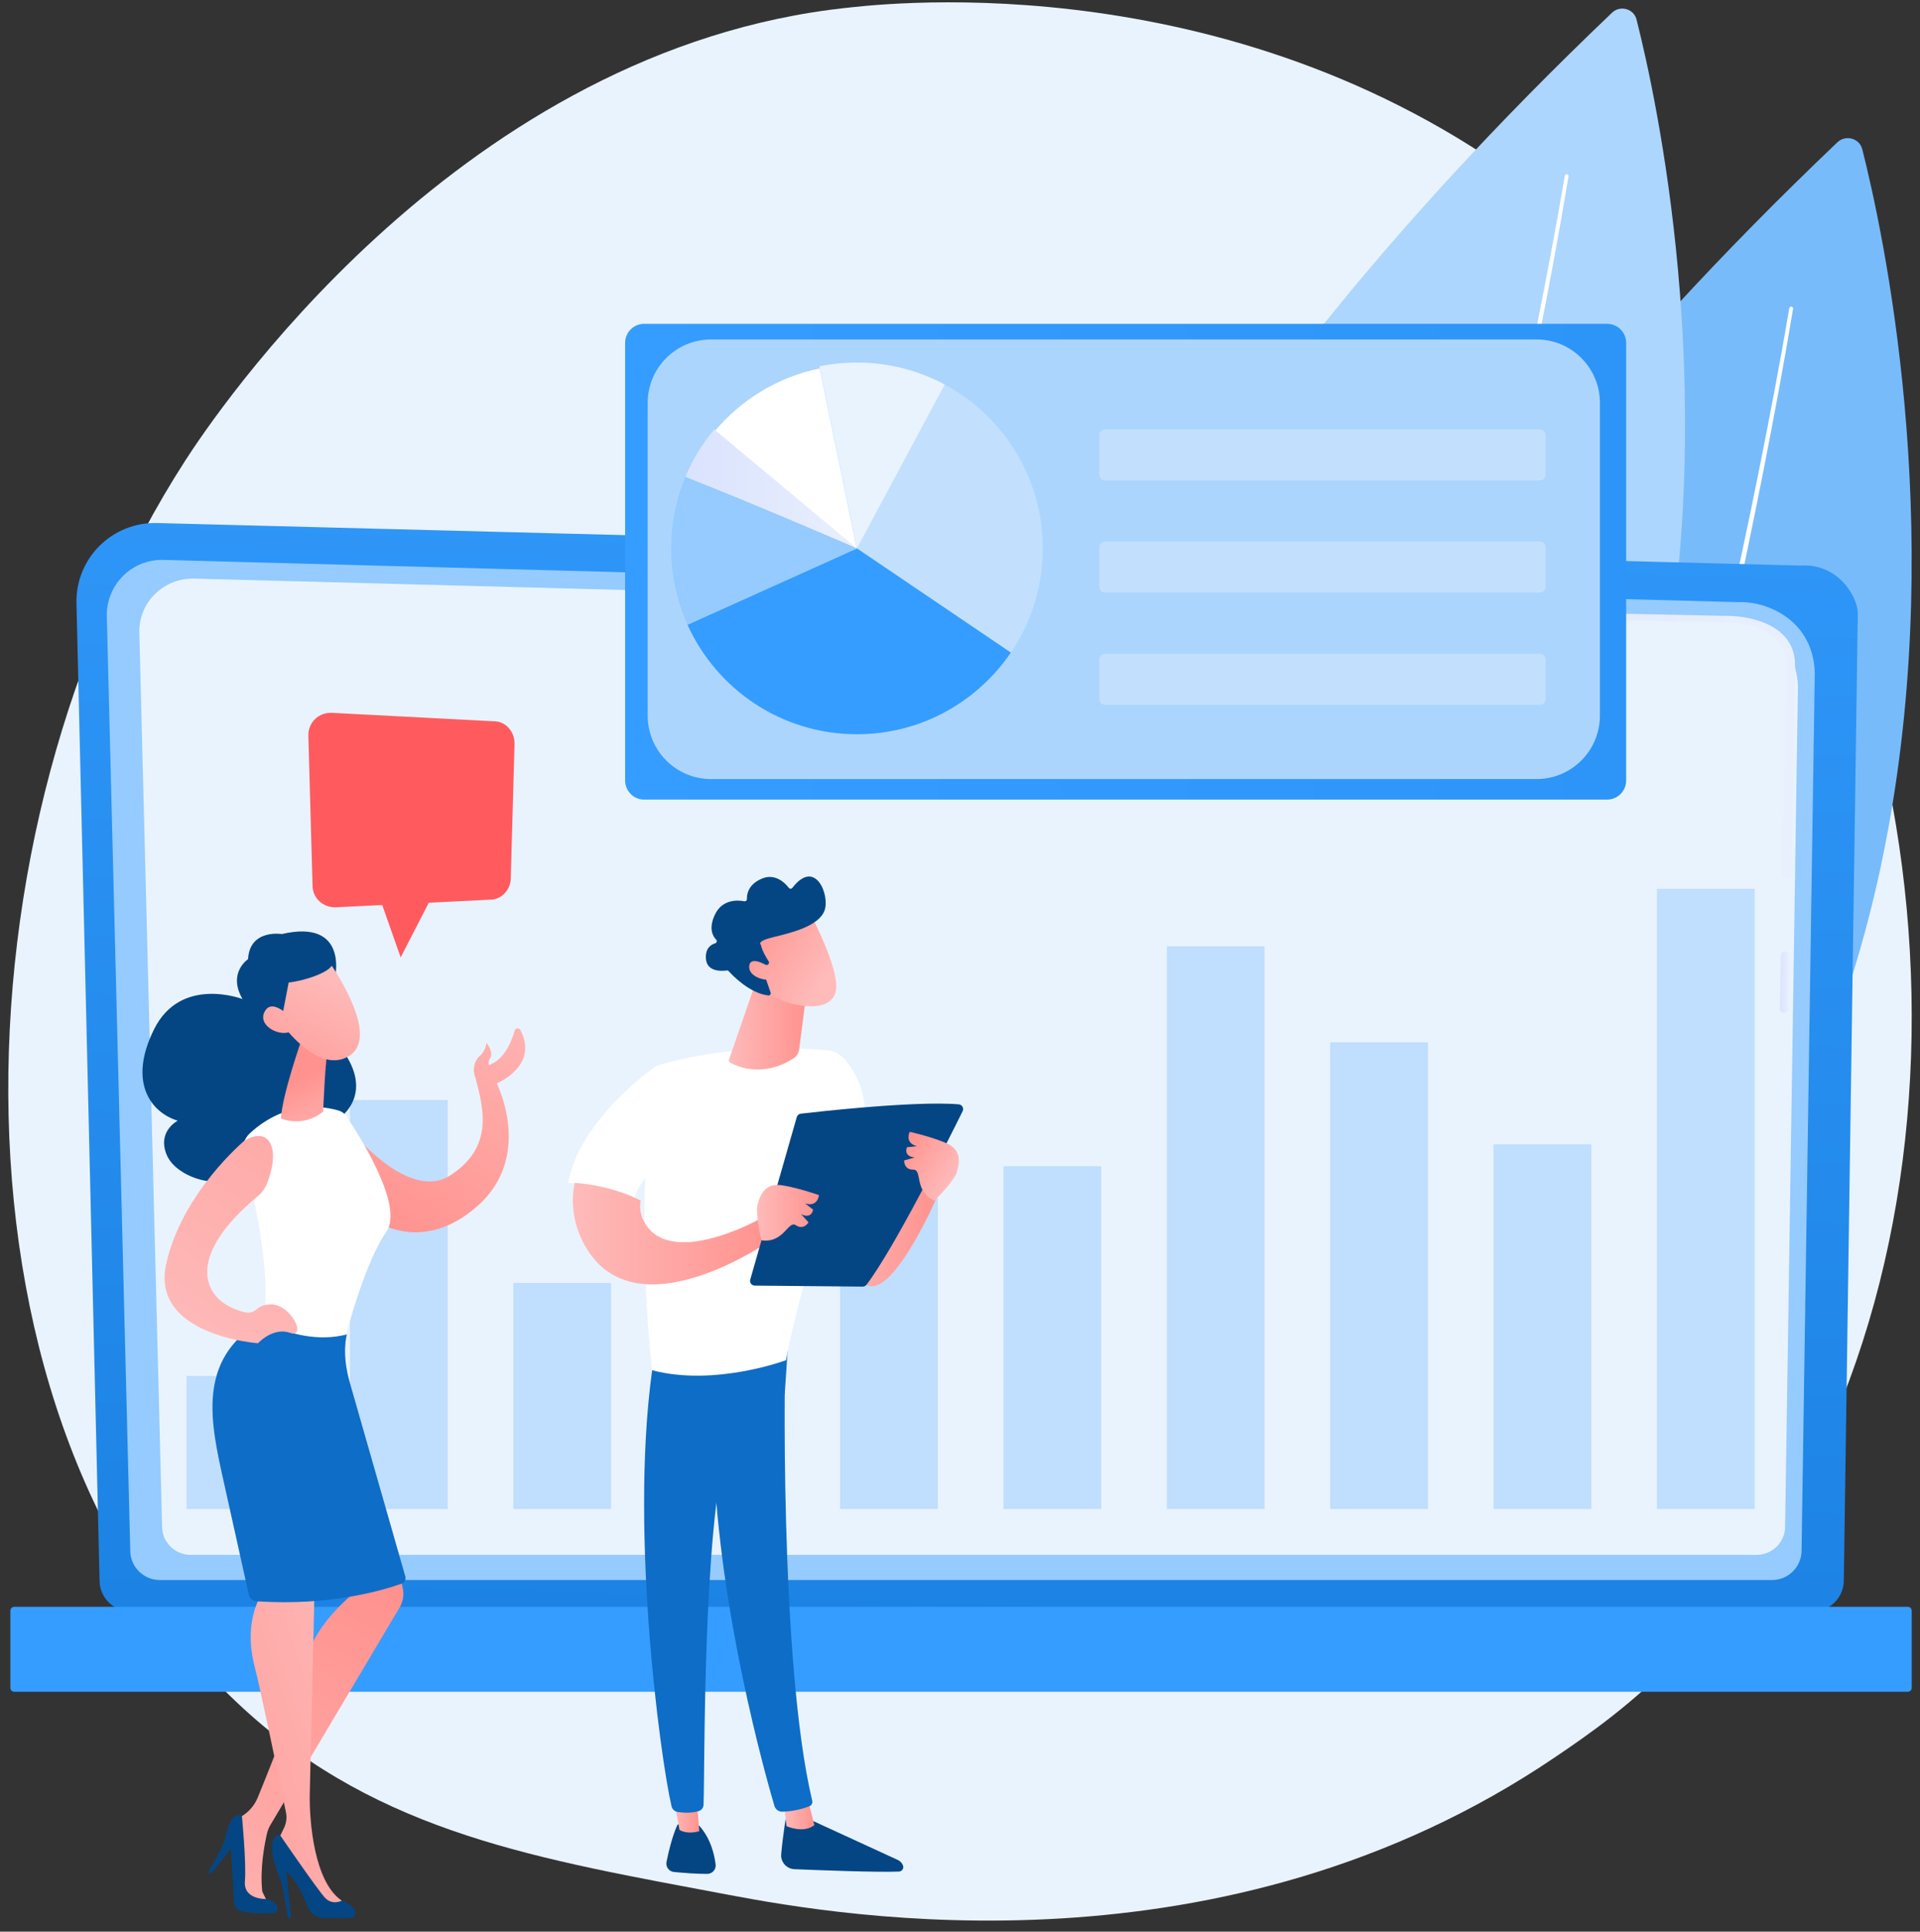
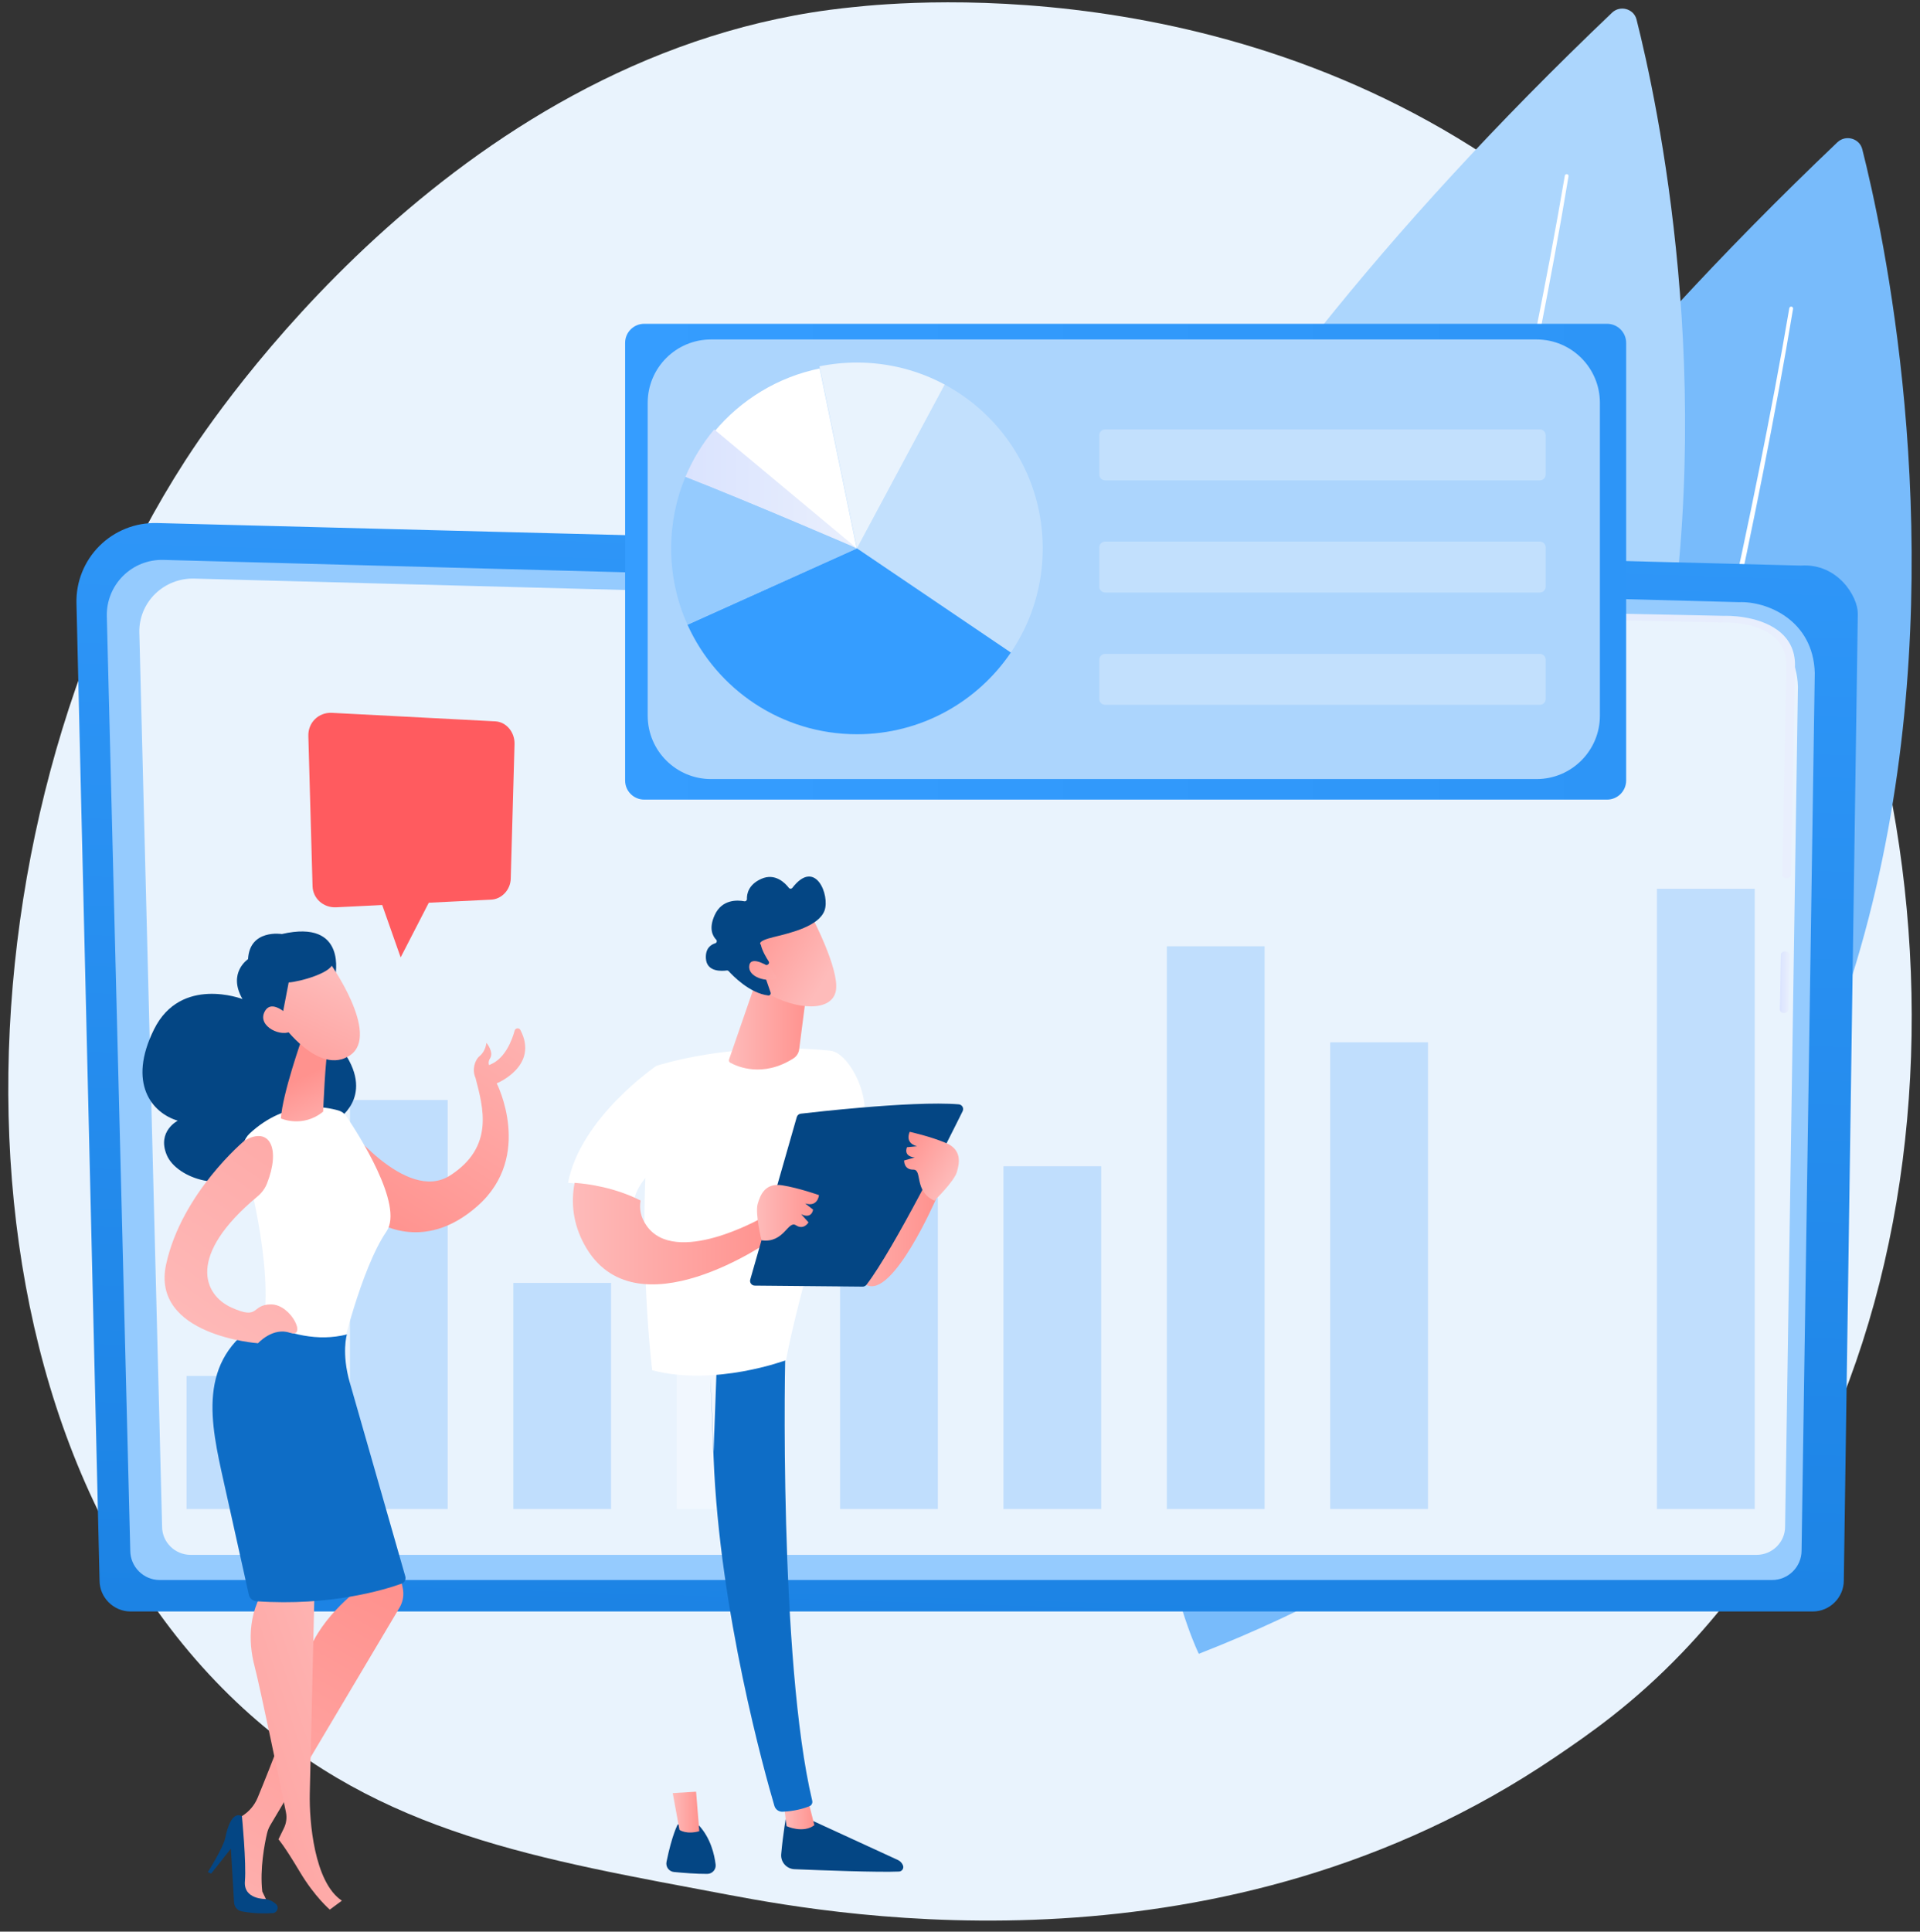
<svg xmlns="http://www.w3.org/2000/svg" width="172" height="173" viewBox="0 0 172 173" fill="none">
  <rect x="0" y="0" width="172" height="173" fill="#333333" stroke="none" />
  <path d="M150.742 147.963C146.304 152.602 142.333 155.33 139.292 157.388C109.638 177.467 75.74 171.679 65.259 169.702C48.35 166.51 34.077 164.259 21.813 153.025C-6.053 127.495 -4.697 74.24 16.596 41.25C19.12 37.338 40.381 5.381 74.353 0.878C75.184 0.768 75.804 0.705 76.347 0.647C81.602 0.083 114.168 -2.896 140.723 19.664C144.524 22.894 150.641 28.718 156.314 37.602C177.055 70.084 177.12 120.392 150.742 147.963Z" fill="#E9F3FD" />
  <path d="M166.828 13.362C170.613 28.31 188.994 116.19 107.395 148.118C107.395 148.118 79.998 93.354 164.597 12.745C165.337 12.04 166.581 12.385 166.828 13.362Z" fill="#78BBFB" />
  <path d="M160.628 27.653C159.824 32.518 158.917 37.362 157.967 42.2C157.015 47.038 156.006 51.865 154.938 56.68C153.87 61.495 152.746 66.298 151.562 71.089C150.377 75.878 149.115 80.651 147.792 85.408C145.128 94.915 142.179 104.356 138.706 113.624C136.984 118.264 135.09 122.844 133.018 127.351C130.939 131.853 128.675 136.285 126.056 140.529C125.941 140.715 125.694 140.776 125.504 140.664C125.313 140.553 125.252 140.312 125.367 140.126L125.367 140.125L125.368 140.123C127.982 135.926 130.251 131.527 132.338 127.053C134.418 122.574 136.325 118.016 138.06 113.394C141.561 104.163 144.542 94.748 147.24 85.261C148.58 80.515 149.859 75.753 151.063 70.971C152.264 66.189 153.407 61.394 154.492 56.586C155.578 51.778 156.606 46.957 157.576 42.127C158.544 37.296 159.47 32.454 160.292 27.601V27.599C160.308 27.509 160.395 27.448 160.488 27.462C160.581 27.478 160.644 27.562 160.628 27.653Z" fill="white" />
  <path d="M146.605 1.742C150.325 16.43 168.385 102.779 88.208 134.15C88.208 134.15 61.289 80.34 144.413 1.136C145.14 0.443 146.362 0.783 146.605 1.742Z" fill="#ACD6FD" />
  <path d="M140.514 15.784C139.723 20.564 138.832 25.324 137.899 30.079C136.963 34.832 135.971 39.575 134.922 44.306C133.874 49.037 132.768 53.757 131.605 58.464C130.44 63.17 129.2 67.859 127.9 72.533C125.283 81.875 122.385 91.151 118.972 100.258C117.281 104.816 115.42 109.317 113.384 113.745C111.342 118.169 109.117 122.523 106.543 126.694C106.43 126.877 106.187 126.936 105.999 126.827C105.812 126.718 105.752 126.481 105.865 126.298L105.866 126.297L105.866 126.296C108.434 122.172 110.664 117.85 112.714 113.453C114.758 109.052 116.632 104.573 118.336 100.032C121.776 90.962 124.706 81.71 127.357 72.389C128.673 67.726 129.93 63.046 131.112 58.348C132.293 53.65 133.416 48.938 134.482 44.214C135.549 39.49 136.558 34.754 137.513 30.007C138.464 25.26 139.374 20.503 140.181 15.734V15.733C140.196 15.643 140.283 15.583 140.374 15.598C140.467 15.612 140.529 15.695 140.514 15.784Z" fill="white" />
  <path d="M8.918 141.543C8.918 143.074 10.172 144.326 11.705 144.326H162.389C163.921 144.326 165.175 143.073 165.175 141.543L166.429 54.949C166.429 53.418 164.625 50.429 161.319 50.654L14.055 46.843C12.132 46.794 10.272 47.534 8.911 48.891C7.55 50.248 6.804 52.104 6.85 54.025L8.918 141.543Z" fill="url(#paint0_linear)" />
  <path d="M11.669 138.872C11.669 140.322 12.856 141.508 14.305 141.508H158.754C160.204 141.508 161.39 140.321 161.39 138.872L162.573 60.261C162.434 55.531 158.286 53.831 155.772 53.931L14.633 50.145C13.282 50.109 11.976 50.629 11.019 51.584C10.063 52.538 9.536 53.844 9.57 55.195L11.669 138.872Z" fill="#95CBFE" />
  <path d="M14.521 136.732C14.521 138.12 15.673 139.256 17.081 139.256H157.356C158.764 139.256 159.916 138.121 159.916 136.732L161.065 61.501C160.93 56.974 156.902 55.347 154.461 55.443L17.399 51.82C16.087 51.785 14.819 52.283 13.89 53.197C12.96 54.11 12.45 55.36 12.482 56.653L14.521 136.732Z" fill="#E9F3FD" />
  <path d="M159.829 90.724C159.827 90.724 159.826 90.724 159.824 90.724C159.611 90.721 159.44 90.586 159.443 90.421L159.537 85.502C159.54 85.339 159.712 85.208 159.923 85.208C159.925 85.208 159.927 85.208 159.929 85.208C160.142 85.21 160.312 85.346 160.309 85.51L160.216 90.43C160.212 90.593 160.04 90.724 159.829 90.724Z" fill="url(#paint1_linear)" />
  <path d="M160.059 78.669C160.059 78.669 160.055 78.669 160.053 78.669C159.84 78.666 159.669 78.531 159.673 78.366L160.031 59.526C160.024 58.407 159.584 57.513 158.722 56.876C157.114 55.687 154.56 55.748 154.453 55.751L109.342 54.818C109.128 54.813 108.96 54.676 108.966 54.512C108.971 54.348 109.135 54.207 109.363 54.222L154.447 55.156C154.728 55.143 157.446 55.107 159.257 56.445C160.276 57.198 160.796 58.236 160.804 59.529L160.446 78.376C160.442 78.538 160.27 78.669 160.059 78.669Z" fill="url(#paint2_linear)" />
-   <path d="M1.279 151.515H170.908C171.101 151.515 171.258 151.358 171.258 151.165V144.257C171.258 144.065 171.101 143.907 170.908 143.907H1.279C1.087 143.907 0.929 144.065 0.929 144.257V151.164C0.929 151.357 1.087 151.515 1.279 151.515Z" fill="#359DFF" />
  <g opacity="0.6">
    <path opacity="0.6" d="M25.472 123.23H16.713V135.15H25.472V123.23Z" fill="#78BBFB" />
    <path opacity="0.6" d="M40.108 98.516H31.349V135.15H40.108V98.516Z" fill="#78BBFB" />
    <path opacity="0.6" d="M54.744 114.899H45.984V135.15H54.744V114.899Z" fill="#78BBFB" />
    <path opacity="0.6" d="M69.379 104.911H60.62V135.149H69.379V104.911Z" fill="white" />
    <path opacity="0.6" d="M84.015 107.265H75.256V135.15H84.015V107.265Z" fill="#78BBFB" />
    <path opacity="0.6" d="M98.651 104.453H89.891V135.15H98.651V104.453Z" fill="#78BBFB" />
    <path opacity="0.6" d="M113.286 84.75H104.527V135.149H113.286V84.75Z" fill="#78BBFB" />
    <path opacity="0.6" d="M127.922 93.347H119.163V135.149H127.922V93.347Z" fill="#78BBFB" />
-     <path opacity="0.6" d="M142.558 102.485H133.798V135.15H142.558V102.485Z" fill="#78BBFB" />
    <path opacity="0.6" d="M157.193 79.597H148.434V135.15H157.193V79.597Z" fill="#78BBFB" />
  </g>
  <path d="M143.967 71.613H57.709C56.765 71.613 56 70.848 56 69.905V30.709C56 29.765 56.765 29 57.709 29H143.967C144.911 29 145.676 29.765 145.676 30.709V69.904C145.675 70.848 144.911 71.613 143.967 71.613Z" fill="url(#paint3_linear)" />
  <path d="M137.647 69.774H63.7C60.564 69.774 58.022 67.232 58.022 64.096V36.08C58.022 32.944 60.564 30.402 63.7 30.402H137.647C140.783 30.402 143.325 32.944 143.325 36.08V64.096C143.325 67.232 140.783 69.774 137.647 69.774Z" fill="#ACD5FD" />
  <path d="M90.554 58.444C92.358 55.783 93.412 52.573 93.412 49.115C93.412 42.767 89.858 37.25 84.632 34.443L76.768 49.115L90.554 58.444Z" fill="#C2E0FD" />
  <path d="M84.632 34.443C82.289 33.185 79.612 32.471 76.768 32.471C75.618 32.471 74.496 32.588 73.411 32.809L76.768 49.115L84.632 34.443Z" fill="#E9F3FD" />
  <path d="M73.43 33C69.668 33.771 66.37 35.81 64 38.65L76.787 49.305L73.43 33Z" fill="white" />
  <path d="M76.768 49.115L61.588 55.951C64.196 61.734 70.012 65.76 76.768 65.76C82.503 65.76 87.561 62.858 90.554 58.444L76.768 49.115Z" fill="#359DFF" />
  <path d="M63.982 38.46C62.92 39.732 62.046 41.165 61.399 42.716C67.292 45.023 76.768 49.115 76.768 49.115L63.982 38.46Z" fill="url(#paint4_linear)" />
  <path d="M61.399 42.716C60.578 44.686 60.124 46.847 60.124 49.115C60.124 51.552 60.648 53.866 61.588 55.951L76.768 49.115C76.768 49.115 67.292 45.024 61.399 42.716Z" fill="#95CBFE" />
  <path d="M137.948 43.021H98.998C98.712 43.021 98.48 42.789 98.48 42.503V38.977C98.48 38.692 98.712 38.46 98.998 38.46H137.948C138.233 38.46 138.465 38.692 138.465 38.977V42.503C138.465 42.789 138.233 43.021 137.948 43.021Z" fill="#C2E0FD" />
-   <path d="M137.948 53.066H98.998C98.712 53.066 98.48 52.834 98.48 52.549V49.023C98.48 48.737 98.712 48.505 98.998 48.505H137.948C138.233 48.505 138.465 48.737 138.465 49.023V52.549C138.465 52.834 138.233 53.066 137.948 53.066Z" fill="#C2E0FD" />
+   <path d="M137.948 53.066H98.998C98.712 53.066 98.48 52.834 98.48 52.549V49.023C98.48 48.737 98.712 48.505 98.998 48.505H137.948C138.233 48.505 138.465 48.737 138.465 49.023V52.549C138.465 52.834 138.233 53.066 137.948 53.066" fill="#C2E0FD" />
  <path d="M137.948 63.124H98.998C98.712 63.124 98.48 62.892 98.48 62.606V59.08C98.48 58.795 98.712 58.563 98.998 58.563H137.948C138.233 58.563 138.465 58.795 138.465 59.08V62.606C138.465 62.892 138.233 63.124 137.948 63.124Z" fill="#C2E0FD" />
  <path d="M83.842 107.405C83.842 107.405 79.999 116.274 77.633 115.091C75.268 113.909 73.495 104.152 73.495 104.152C73.495 104.152 80.885 102.379 83.842 107.405Z" fill="url(#paint5_linear)" />
  <path d="M70.46 162.443C70.46 162.443 70.139 164.262 69.982 166.063C69.921 166.766 70.463 167.378 71.168 167.407C73.566 167.507 78.695 167.701 80.536 167.619C80.812 167.606 80.993 167.323 80.891 167.066C80.805 166.85 80.64 166.676 80.429 166.579L71.957 162.685L70.46 162.443Z" fill="#044684" />
  <path d="M70.198 161.375L70.456 163.55C70.456 163.55 71.94 164.241 72.953 163.463L72.339 161.038L70.198 161.375Z" fill="url(#paint6_linear)" />
  <path d="M70.391 120.471C70.279 121.039 69.793 148.824 72.762 161.276C72.811 161.479 72.708 161.688 72.514 161.767C72.059 161.953 71.166 162.223 70.095 162.259C69.764 162.27 69.467 162.055 69.373 161.736C68.524 158.847 64.456 144.373 63.926 130.547C63.332 115.096 63.926 130.02 63.926 130.02L64.273 120.47L70.391 120.471Z" fill="#0E6DC6" />
  <path d="M60.715 163.393C60.715 163.393 60.203 164.311 59.708 166.751C59.619 167.192 59.926 167.613 60.374 167.657C61.166 167.735 62.384 167.835 63.361 167.828C63.811 167.825 64.162 167.434 64.108 166.987C64 166.096 63.663 164.634 62.622 163.496L60.715 163.393Z" fill="#044684" />
  <path d="M60.265 160.594L60.869 163.884C60.869 163.884 61.465 164.328 62.645 164.006L62.357 160.466L60.265 160.594Z" fill="url(#paint7_linear)" />
-   <path d="M58.636 121.324C56.207 135.983 59.163 157.556 60.16 161.778C60.221 162.037 60.43 162.234 60.692 162.278C61.137 162.352 61.869 162.412 62.592 162.203C62.841 162.13 63.016 161.906 63.026 161.647C63.16 158.234 62.919 137.278 65.182 128.996C65.297 128.576 65.554 128.211 65.908 127.958L70.301 124.835L70.638 119.787L58.636 121.324Z" fill="#0E6DC6" />
  <path d="M74.382 94.101C65.512 93.213 58.803 95.458 58.803 95.458C56.633 108.119 58.424 122.723 58.424 122.723C64.059 124.201 70.416 121.819 70.416 121.819C71.353 116.527 75.723 101.633 75.723 101.633C79.279 101.193 76.616 94.324 74.382 94.101Z" fill="white" />
  <path d="M61.595 102.507L58.802 95.458C58.802 95.458 52.003 100.078 50.885 105.935C52.17 106.03 54.507 106.364 56.796 107.519C57.299 104.754 61.595 102.507 61.595 102.507Z" fill="white" />
  <path d="M68.128 109.139C68.128 109.139 60.494 113.454 57.918 109.77C57.383 109.005 57.255 108.245 57.387 107.52C55.099 106.364 52.761 106.03 51.477 105.936C51.139 107.702 51.318 109.58 52.355 111.478C56.867 119.732 69.138 111.022 69.138 111.022L68.128 109.139Z" fill="url(#paint8_linear)" />
  <path d="M67.211 114.598L71.377 100.048C71.424 99.883 71.566 99.763 71.736 99.743C72.491 99.655 74.679 99.407 77.204 99.194C80.246 98.937 83.778 98.728 85.889 98.906C86.189 98.931 86.371 99.249 86.237 99.518C85.037 101.947 80.099 111.826 77.626 115.062C77.544 115.169 77.417 115.232 77.282 115.231L67.615 115.141C67.335 115.138 67.133 114.868 67.211 114.598Z" fill="#044684" />
  <path d="M68.218 111.082C68.218 111.082 67.637 108.696 67.871 107.849C68.105 107.002 68.558 105.914 70.07 106.156C71.583 106.398 73.366 107.035 73.366 107.035C73.366 107.035 73.276 108.138 72.127 107.782L72.839 108.333C72.839 108.333 72.737 109.216 71.767 108.744L72.429 109.475C72.429 109.475 72.013 110.2 71.299 109.735C70.584 109.27 70.242 111.37 68.218 111.082Z" fill="url(#paint9_linear)" />
  <path d="M83.708 107.532C83.708 107.532 85.468 105.818 85.719 104.976C85.971 104.134 86.164 102.971 84.755 102.373C83.346 101.775 81.496 101.367 81.496 101.367C81.496 101.367 80.987 102.349 82.149 102.658L81.252 102.747C81.252 102.747 80.87 103.549 81.942 103.665L80.993 103.932C80.993 103.932 80.96 104.768 81.813 104.754C82.665 104.739 81.84 106.699 83.708 107.532Z" fill="url(#paint10_linear)" />
  <path d="M67.627 88.188L65.311 94.887C65.273 94.998 65.319 95.121 65.421 95.178C66.052 95.527 68.327 96.536 71.068 94.797C71.354 94.617 71.548 94.321 71.591 93.986L72.341 88.189H67.627V88.188Z" fill="url(#paint11_linear)" />
  <path d="M72.668 81.985C72.668 81.985 75.211 86.773 74.885 88.707C74.559 90.641 71.406 90.502 68.655 88.931L66.731 83.761L72.668 81.985Z" fill="url(#paint12_linear)" />
  <path d="M68.775 86.392C68.887 86.343 68.929 86.206 68.862 86.103C68.658 85.792 68.276 85.157 68.154 84.601C68.154 84.601 67.697 84.309 69.318 83.921C70.939 83.532 73.356 82.93 73.864 81.55C74.359 80.205 73.058 76.822 70.981 79.518C70.903 79.62 70.748 79.622 70.669 79.52C70.328 79.077 69.433 78.157 68.191 78.715C67.028 79.237 66.897 80.089 66.913 80.518C66.918 80.645 66.805 80.743 66.681 80.719C66.093 80.607 64.682 80.511 64.023 81.958C63.481 83.15 63.834 83.824 64.155 84.155C64.259 84.261 64.213 84.438 64.071 84.482C63.684 84.6 63.185 84.927 63.236 85.832C63.304 87.084 64.704 86.974 65.102 86.917C65.167 86.907 65.233 86.93 65.278 86.979C65.619 87.357 67.158 88.962 68.824 89.155C68.968 89.172 69.08 89.03 69.033 88.893L68.312 86.797C68.278 86.7 68.325 86.593 68.419 86.552L68.775 86.392Z" fill="#044684" />
  <path d="M69.065 86.69C69.065 86.69 67.254 85.447 67.122 86.494C66.99 87.54 68.752 88.01 69.626 87.619L69.065 86.69Z" fill="url(#paint13_linear)" />
  <path d="M46.618 92.246C46.501 92.023 46.173 92.059 46.105 92.3C45.857 93.195 45.255 94.757 43.992 95.311C43.929 95.339 43.868 95.367 43.81 95.395C43.753 95.223 43.752 95.024 43.889 94.814C44.282 94.214 43.573 93.395 43.573 93.395C43.573 93.395 43.526 94.117 42.978 94.571C42.506 94.962 42.279 95.833 42.602 96.548C43.285 99.201 44.309 102.712 40.323 105.276C36.337 107.841 30.724 100.436 30.724 100.436L33.51 109.268C33.51 109.268 37.81 112.441 42.812 107.979C47.814 103.518 44.498 97.025 44.498 97.025C44.498 97.025 48.313 95.486 46.618 92.246Z" fill="url(#paint14_linear)" />
  <path d="M30.026 87.461C30.026 87.461 31.181 82.281 25.248 83.653C25.248 83.653 22.367 83.182 22.221 85.901C22.221 85.901 20.364 87.124 21.724 89.477C21.724 89.477 16.207 87.346 13.803 92.181C11.399 97.017 13.609 99.678 15.925 100.371C15.925 100.371 14.048 101.313 14.937 103.441C15.825 105.568 20.323 107.068 22.981 104.481C22.981 104.481 30.543 105.48 30.391 100.139C30.391 100.139 33.908 97.868 30.215 93.454C26.52 89.039 30.026 87.461 30.026 87.461Z" fill="#044684" />
  <path d="M30.352 99.467C29.16 99.109 25.689 98.45 22.387 101.497C21.827 102.014 21.598 102.798 21.798 103.534C22.685 106.799 25.025 116.445 22.973 120.619C22.973 120.619 26.588 124.604 30.533 121.392C30.533 121.392 32.303 113.678 34.621 110.292C36.221 107.954 32.069 101.514 31.018 99.958C30.859 99.723 30.625 99.549 30.352 99.467Z" fill="white" />
  <path d="M27.061 92.98C27.061 92.98 25.297 97.968 25.165 100.168C25.165 100.168 27.113 101.054 28.949 99.559C28.949 99.559 29.142 94.577 29.421 93.685L27.061 92.98Z" fill="url(#paint15_linear)" />
  <path d="M29.509 86.18C29.509 86.18 34.121 92.635 31.364 94.509C28.607 96.384 25.324 91.798 25.324 91.798C25.324 91.798 24.254 88.265 25.373 87.067C26.493 85.868 29.509 86.18 29.509 86.18Z" fill="url(#paint16_linear)" />
  <path d="M27.375 84.638C27.375 84.638 29.493 85.14 29.79 86.098C30.087 87.057 26.786 87.946 25.861 87.989L25.116 91.858C25.116 91.858 22.912 88.219 23.785 86.117C24.658 84.015 27.375 84.638 27.375 84.638Z" fill="#044684" />
  <path d="M26.219 91.322C26.219 91.322 24.424 89.243 23.71 90.599C22.995 91.954 25.325 92.971 26.132 92.306L26.219 91.322Z" fill="url(#paint17_linear)" />
  <path d="M35.137 137.587C35.123 137.938 35.739 140.715 36.073 142.197C36.208 142.793 36.114 143.417 35.81 143.947L24.223 163.449C24.083 163.685 23.981 163.941 23.919 164.208C23.706 165.123 23.266 167.366 23.496 169.407L24.095 170.652L21.503 170.063L20.939 163.101L21.672 162.653C22.307 162.266 22.8 161.688 23.083 161.002C24.131 158.457 26.733 151.978 27.403 148.821C28.165 145.233 32.15 142.318 32.15 142.318L31.45 140.662L35.137 137.587Z" fill="url(#paint18_linear)" />
  <path d="M18.622 167.668C18.622 167.668 20.022 165.448 20.186 164.584C20.351 163.72 20.81 162.194 21.673 162.654C21.673 162.654 22.08 166.851 21.94 168.49C21.8 170.13 23.793 170.077 23.793 170.077C23.793 170.077 24.343 170.155 24.746 170.557C25.023 170.835 24.825 171.317 24.433 171.343C23.78 171.385 22.743 171.396 21.655 171.185C21.274 171.111 20.993 170.788 20.97 170.402L20.683 165.571L18.916 167.801L18.622 167.668Z" fill="#044684" />
  <path d="M28.215 140.694C28.215 140.694 27.806 158.139 27.751 160.617C27.696 163.094 28.142 168.585 30.626 170.226L29.545 171.027C29.545 171.027 28.194 169.879 26.875 167.67C25.393 165.187 24.945 164.734 24.945 164.734L25.436 163.727C25.651 163.286 25.715 162.787 25.616 162.307C25.08 159.709 23.289 151.068 22.801 149.208C22.224 147.011 22.183 144.078 24.189 141.623C26.195 139.166 28.215 140.694 28.215 140.694Z" fill="url(#paint19_linear)" />
-   <path d="M25.922 171.813C25.845 171.813 25.779 171.758 25.768 171.682C25.686 171.1 25.342 168.769 25.06 168.165C24.738 167.474 23.684 164.564 25.061 164.316C25.061 164.316 28.483 169.317 29.14 169.991C29.797 170.665 30.626 170.226 30.626 170.226C30.626 170.226 31.266 170.415 31.749 171.032C31.979 171.326 31.764 171.757 31.392 171.761L29.086 171.782C28.416 171.789 27.814 171.382 27.565 170.761C27.159 169.747 26.462 168.26 25.65 167.601L26.072 171.643C26.082 171.733 26.012 171.811 25.922 171.813Z" fill="#044684" />
  <path d="M31.078 119.512C31.078 119.512 30.559 121.167 31.357 123.894L36.308 141.183C36.386 141.454 36.239 141.739 35.973 141.834C34.492 142.366 29.624 143.868 22.979 143.41C22.644 143.387 22.364 143.151 22.291 142.823C21.853 140.852 20.359 134.128 20.051 132.746C18.879 127.481 17.57 121.803 23.328 118.37C25.981 119.506 28.456 120.176 31.078 119.512Z" fill="#0E6DC6" />
  <path d="M21.914 102.148C21.914 102.148 16.282 106.829 14.883 113.226C13.486 119.623 23.114 120.303 23.114 120.303C23.114 120.303 24.421 118.843 25.974 119.363C27.525 119.884 26.094 116.816 24.278 116.824C22.462 116.832 23.304 118.268 20.735 117.104C18.233 115.971 16.686 112.466 23.07 107.152C23.441 106.844 23.736 106.452 23.914 106.004C25.154 102.882 24.17 100.836 21.914 102.148Z" fill="url(#paint20_linear)" />
  <path d="M44.37 64.605L29.737 63.843C28.542 63.782 27.588 64.713 27.622 65.917L28 79.374C28.031 80.474 28.983 81.314 30.112 81.258L44.007 80.572C44.948 80.526 45.727 79.691 45.754 78.701L46.093 66.646C46.123 65.573 45.357 64.656 44.37 64.605Z" fill="#FF5B5F" />
  <path d="M34.169 80.853L35.892 85.744L38.796 80.105L34.169 80.853Z" fill="#FF5B5F" />
  <defs>
    <linearGradient id="paint0_linear" x1="88.684" y1="10.396" x2="84.204" y2="156.639" gradientUnits="userSpaceOnUse">
      <stop stop-color="#359DFF" />
      <stop offset="1" stop-color="#1A81E2" />
    </linearGradient>
    <linearGradient id="paint1_linear" x1="159.443" y1="87.966" x2="160.309" y2="87.966" gradientUnits="userSpaceOnUse">
      <stop stop-color="#DAE3FE" />
      <stop offset="1" stop-color="#E9EFFD" />
    </linearGradient>
    <linearGradient id="paint2_linear" x1="108.965" y1="66.445" x2="160.803" y2="66.445" gradientUnits="userSpaceOnUse">
      <stop stop-color="#DAE3FE" />
      <stop offset="1" stop-color="#E9EFFD" />
    </linearGradient>
    <linearGradient id="paint3_linear" x1="56" y1="50.306" x2="145.675" y2="50.306" gradientUnits="userSpaceOnUse">
      <stop stop-color="#359DFF" />
      <stop offset="1" stop-color="#2D95F7" />
    </linearGradient>
    <linearGradient id="paint4_linear" x1="61.399" y1="43.788" x2="76.768" y2="43.788" gradientUnits="userSpaceOnUse">
      <stop stop-color="#DAE3FE" />
      <stop offset="1" stop-color="#E9EFFD" />
    </linearGradient>
    <linearGradient id="paint5_linear" x1="73.495" y1="109.525" x2="83.842" y2="109.525" gradientUnits="userSpaceOnUse">
      <stop stop-color="#FEBBBA" />
      <stop offset="1" stop-color="#FF928E" />
    </linearGradient>
    <linearGradient id="paint6_linear" x1="70.197" y1="162.436" x2="72.953" y2="162.436" gradientUnits="userSpaceOnUse">
      <stop stop-color="#FEBBBA" />
      <stop offset="1" stop-color="#FF928E" />
    </linearGradient>
    <linearGradient id="paint7_linear" x1="60.266" y1="162.295" x2="62.645" y2="162.295" gradientUnits="userSpaceOnUse">
      <stop stop-color="#FEBBBA" />
      <stop offset="1" stop-color="#FF928E" />
    </linearGradient>
    <linearGradient id="paint8_linear" x1="51.321" y1="110.484" x2="69.138" y2="110.484" gradientUnits="userSpaceOnUse">
      <stop stop-color="#FEBBBA" />
      <stop offset="1" stop-color="#FF928E" />
    </linearGradient>
    <linearGradient id="paint9_linear" x1="67.815" y1="108.615" x2="73.366" y2="108.615" gradientUnits="userSpaceOnUse">
      <stop stop-color="#FEBBBA" />
      <stop offset="1" stop-color="#FF928E" />
    </linearGradient>
    <linearGradient id="paint10_linear" x1="85.359" y1="105.655" x2="80.656" y2="102.707" gradientUnits="userSpaceOnUse">
      <stop stop-color="#FEBBBA" />
      <stop offset="1" stop-color="#FF928E" />
    </linearGradient>
    <linearGradient id="paint11_linear" x1="65.298" y1="91.987" x2="72.342" y2="91.987" gradientUnits="userSpaceOnUse">
      <stop stop-color="#FEBBBA" />
      <stop offset="1" stop-color="#FF928E" />
    </linearGradient>
    <linearGradient id="paint12_linear" x1="74.017" y1="87.506" x2="66.272" y2="82.782" gradientUnits="userSpaceOnUse">
      <stop stop-color="#FEBBBA" />
      <stop offset="1" stop-color="#FF928E" />
    </linearGradient>
    <linearGradient id="paint13_linear" x1="71.983" y1="89.267" x2="65.015" y2="85.017" gradientUnits="userSpaceOnUse">
      <stop stop-color="#FEBBBA" />
      <stop offset="1" stop-color="#FF928E" />
    </linearGradient>
    <linearGradient id="paint14_linear" x1="48.32" y1="86.028" x2="33.336" y2="110.043" gradientUnits="userSpaceOnUse">
      <stop stop-color="#FEBBBA" />
      <stop offset="1" stop-color="#FF928E" />
    </linearGradient>
    <linearGradient id="paint15_linear" x1="29.865" y1="102.64" x2="27.056" y2="96.401" gradientUnits="userSpaceOnUse">
      <stop stop-color="#FEBBBA" />
      <stop offset="1" stop-color="#FF928E" />
    </linearGradient>
    <linearGradient id="paint16_linear" x1="30.01" y1="87.478" x2="24.308" y2="99.821" gradientUnits="userSpaceOnUse">
      <stop stop-color="#FEBBBA" />
      <stop offset="1" stop-color="#FF928E" />
    </linearGradient>
    <linearGradient id="paint17_linear" x1="27.328" y1="86.239" x2="21.626" y2="98.582" gradientUnits="userSpaceOnUse">
      <stop stop-color="#FEBBBA" />
      <stop offset="1" stop-color="#FF928E" />
    </linearGradient>
    <linearGradient id="paint18_linear" x1="14.101" y1="180.335" x2="35.031" y2="142.557" gradientUnits="userSpaceOnUse">
      <stop stop-color="#FEBBBA" />
      <stop offset="1" stop-color="#FF928E" />
    </linearGradient>
    <linearGradient id="paint19_linear" x1="37.961" y1="152.308" x2="6.221" y2="162.79" gradientUnits="userSpaceOnUse">
      <stop stop-color="#FEBBBA" />
      <stop offset="1" stop-color="#FF928E" />
    </linearGradient>
    <linearGradient id="paint20_linear" x1="16.111" y1="122.05" x2="46.111" y2="77.569" gradientUnits="userSpaceOnUse">
      <stop stop-color="#FEBBBA" />
      <stop offset="1" stop-color="#FF928E" />
    </linearGradient>
  </defs>
</svg>